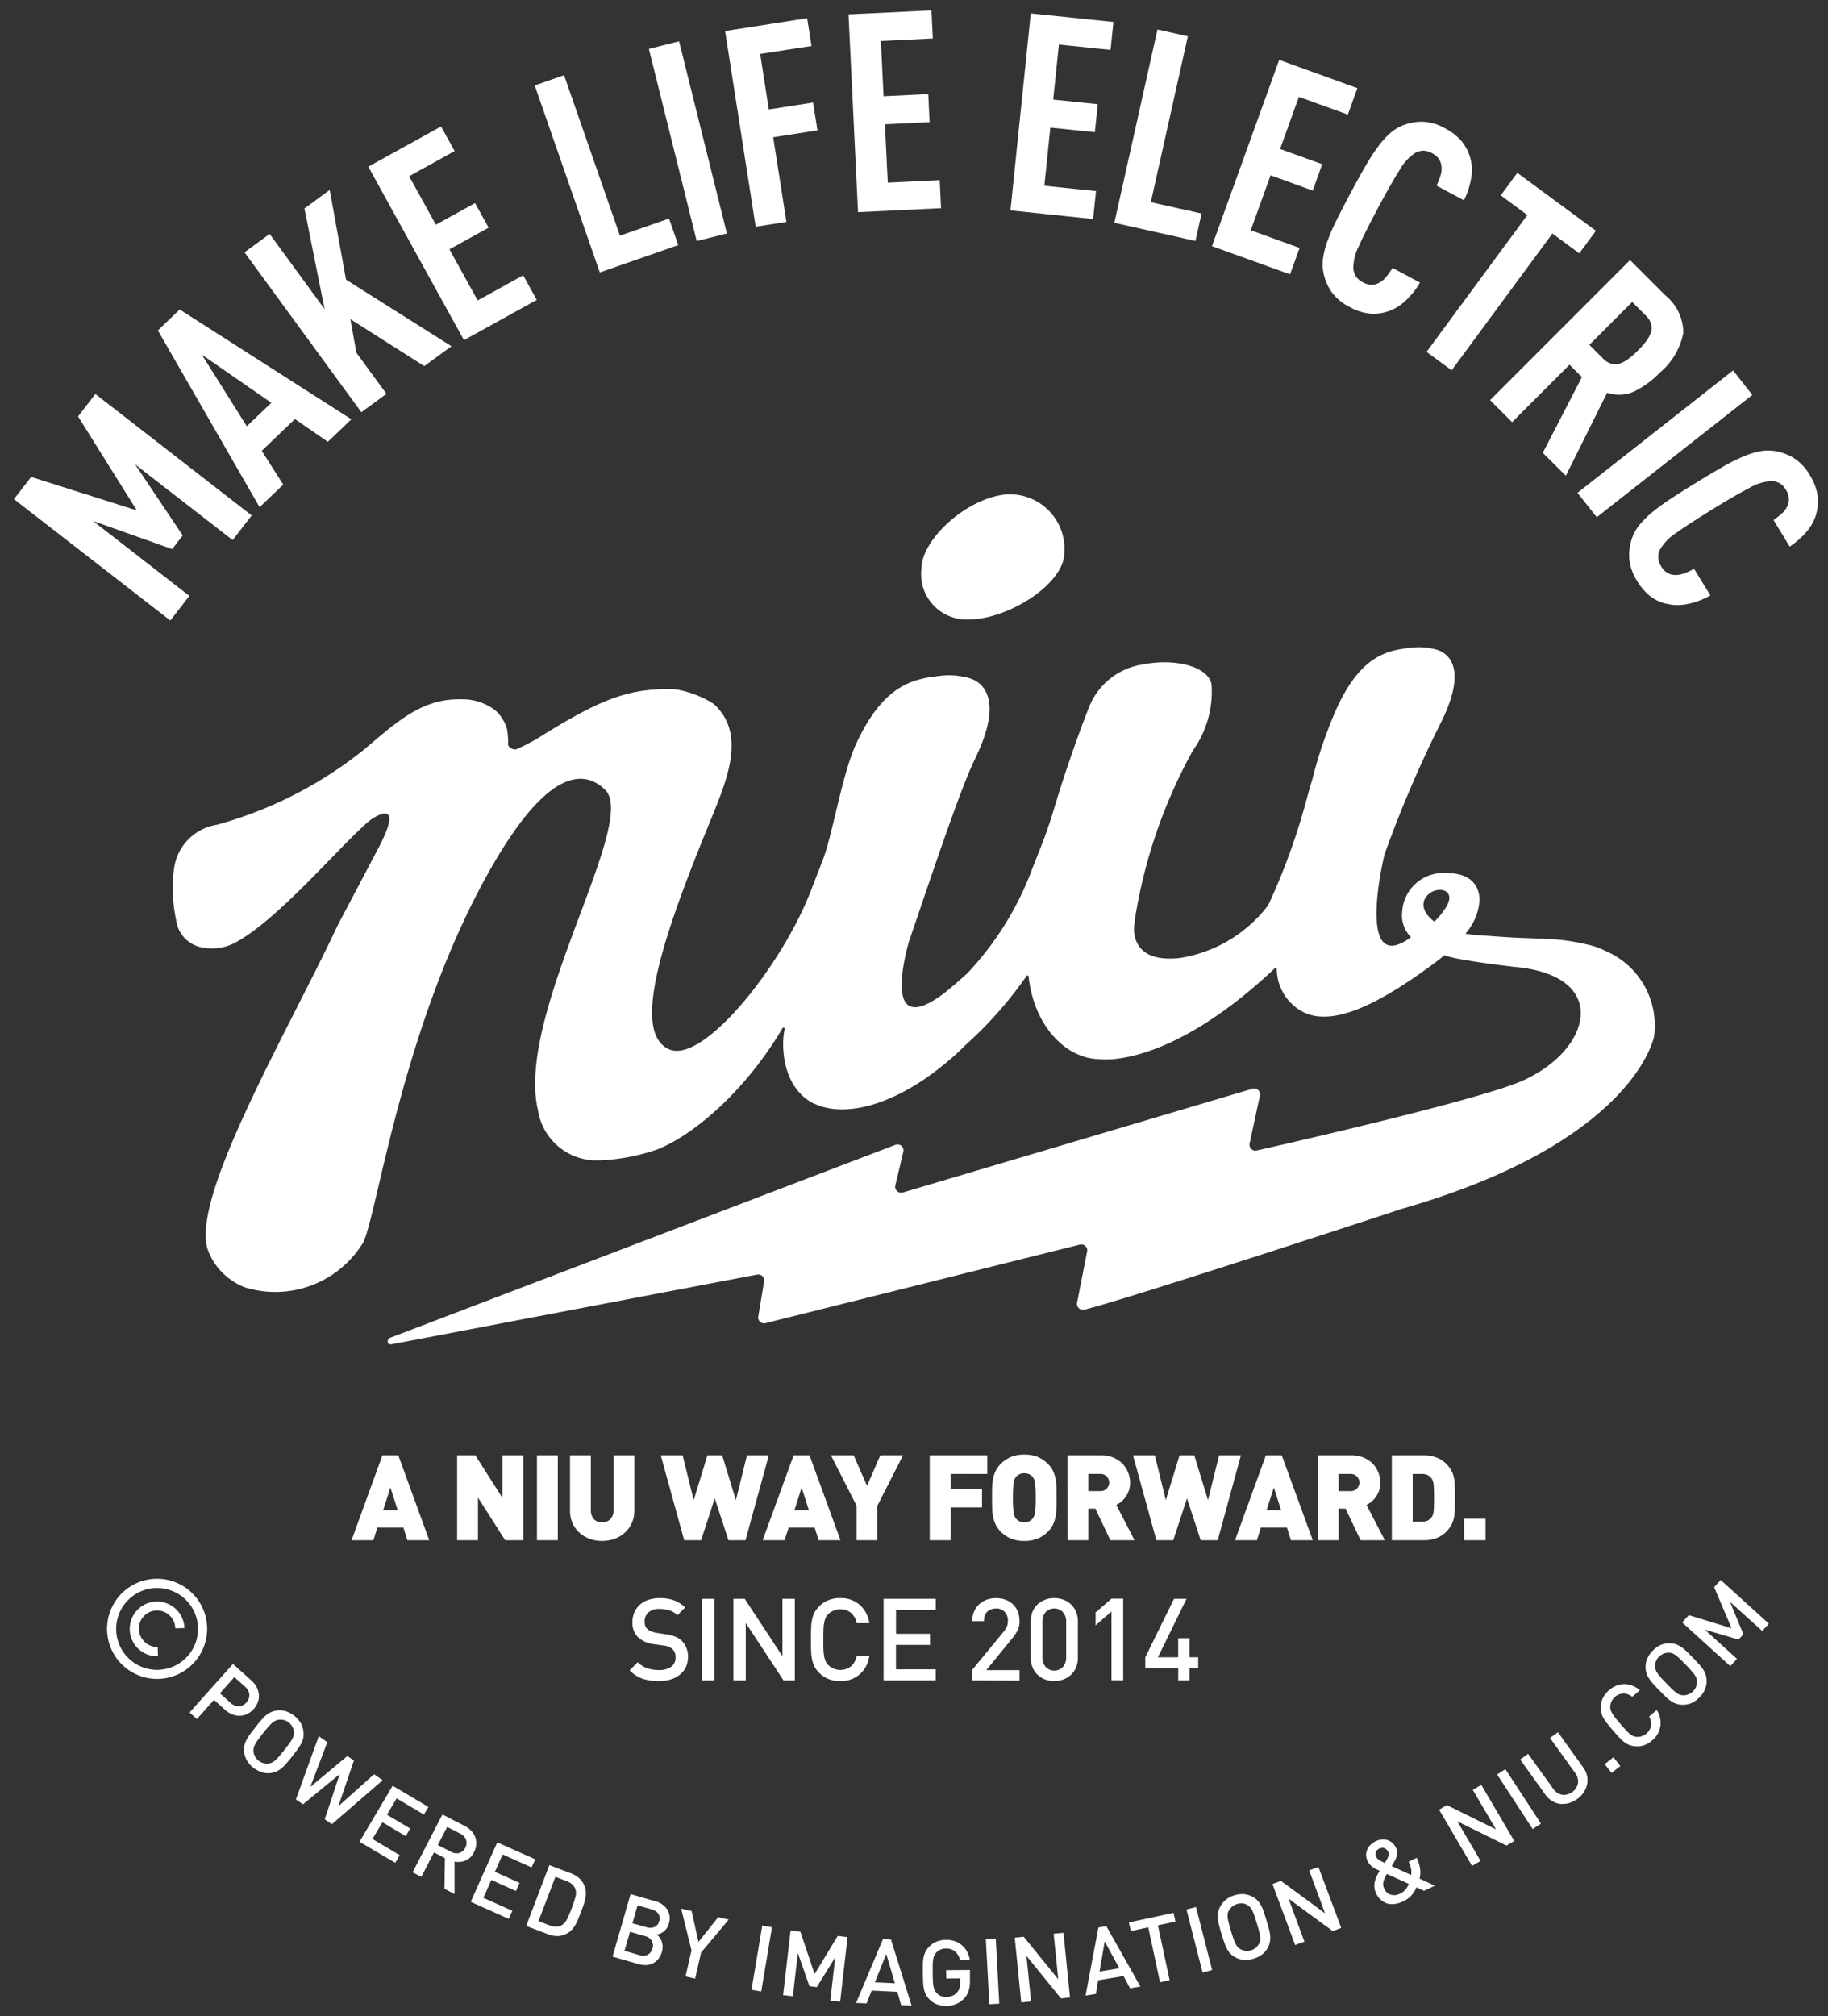
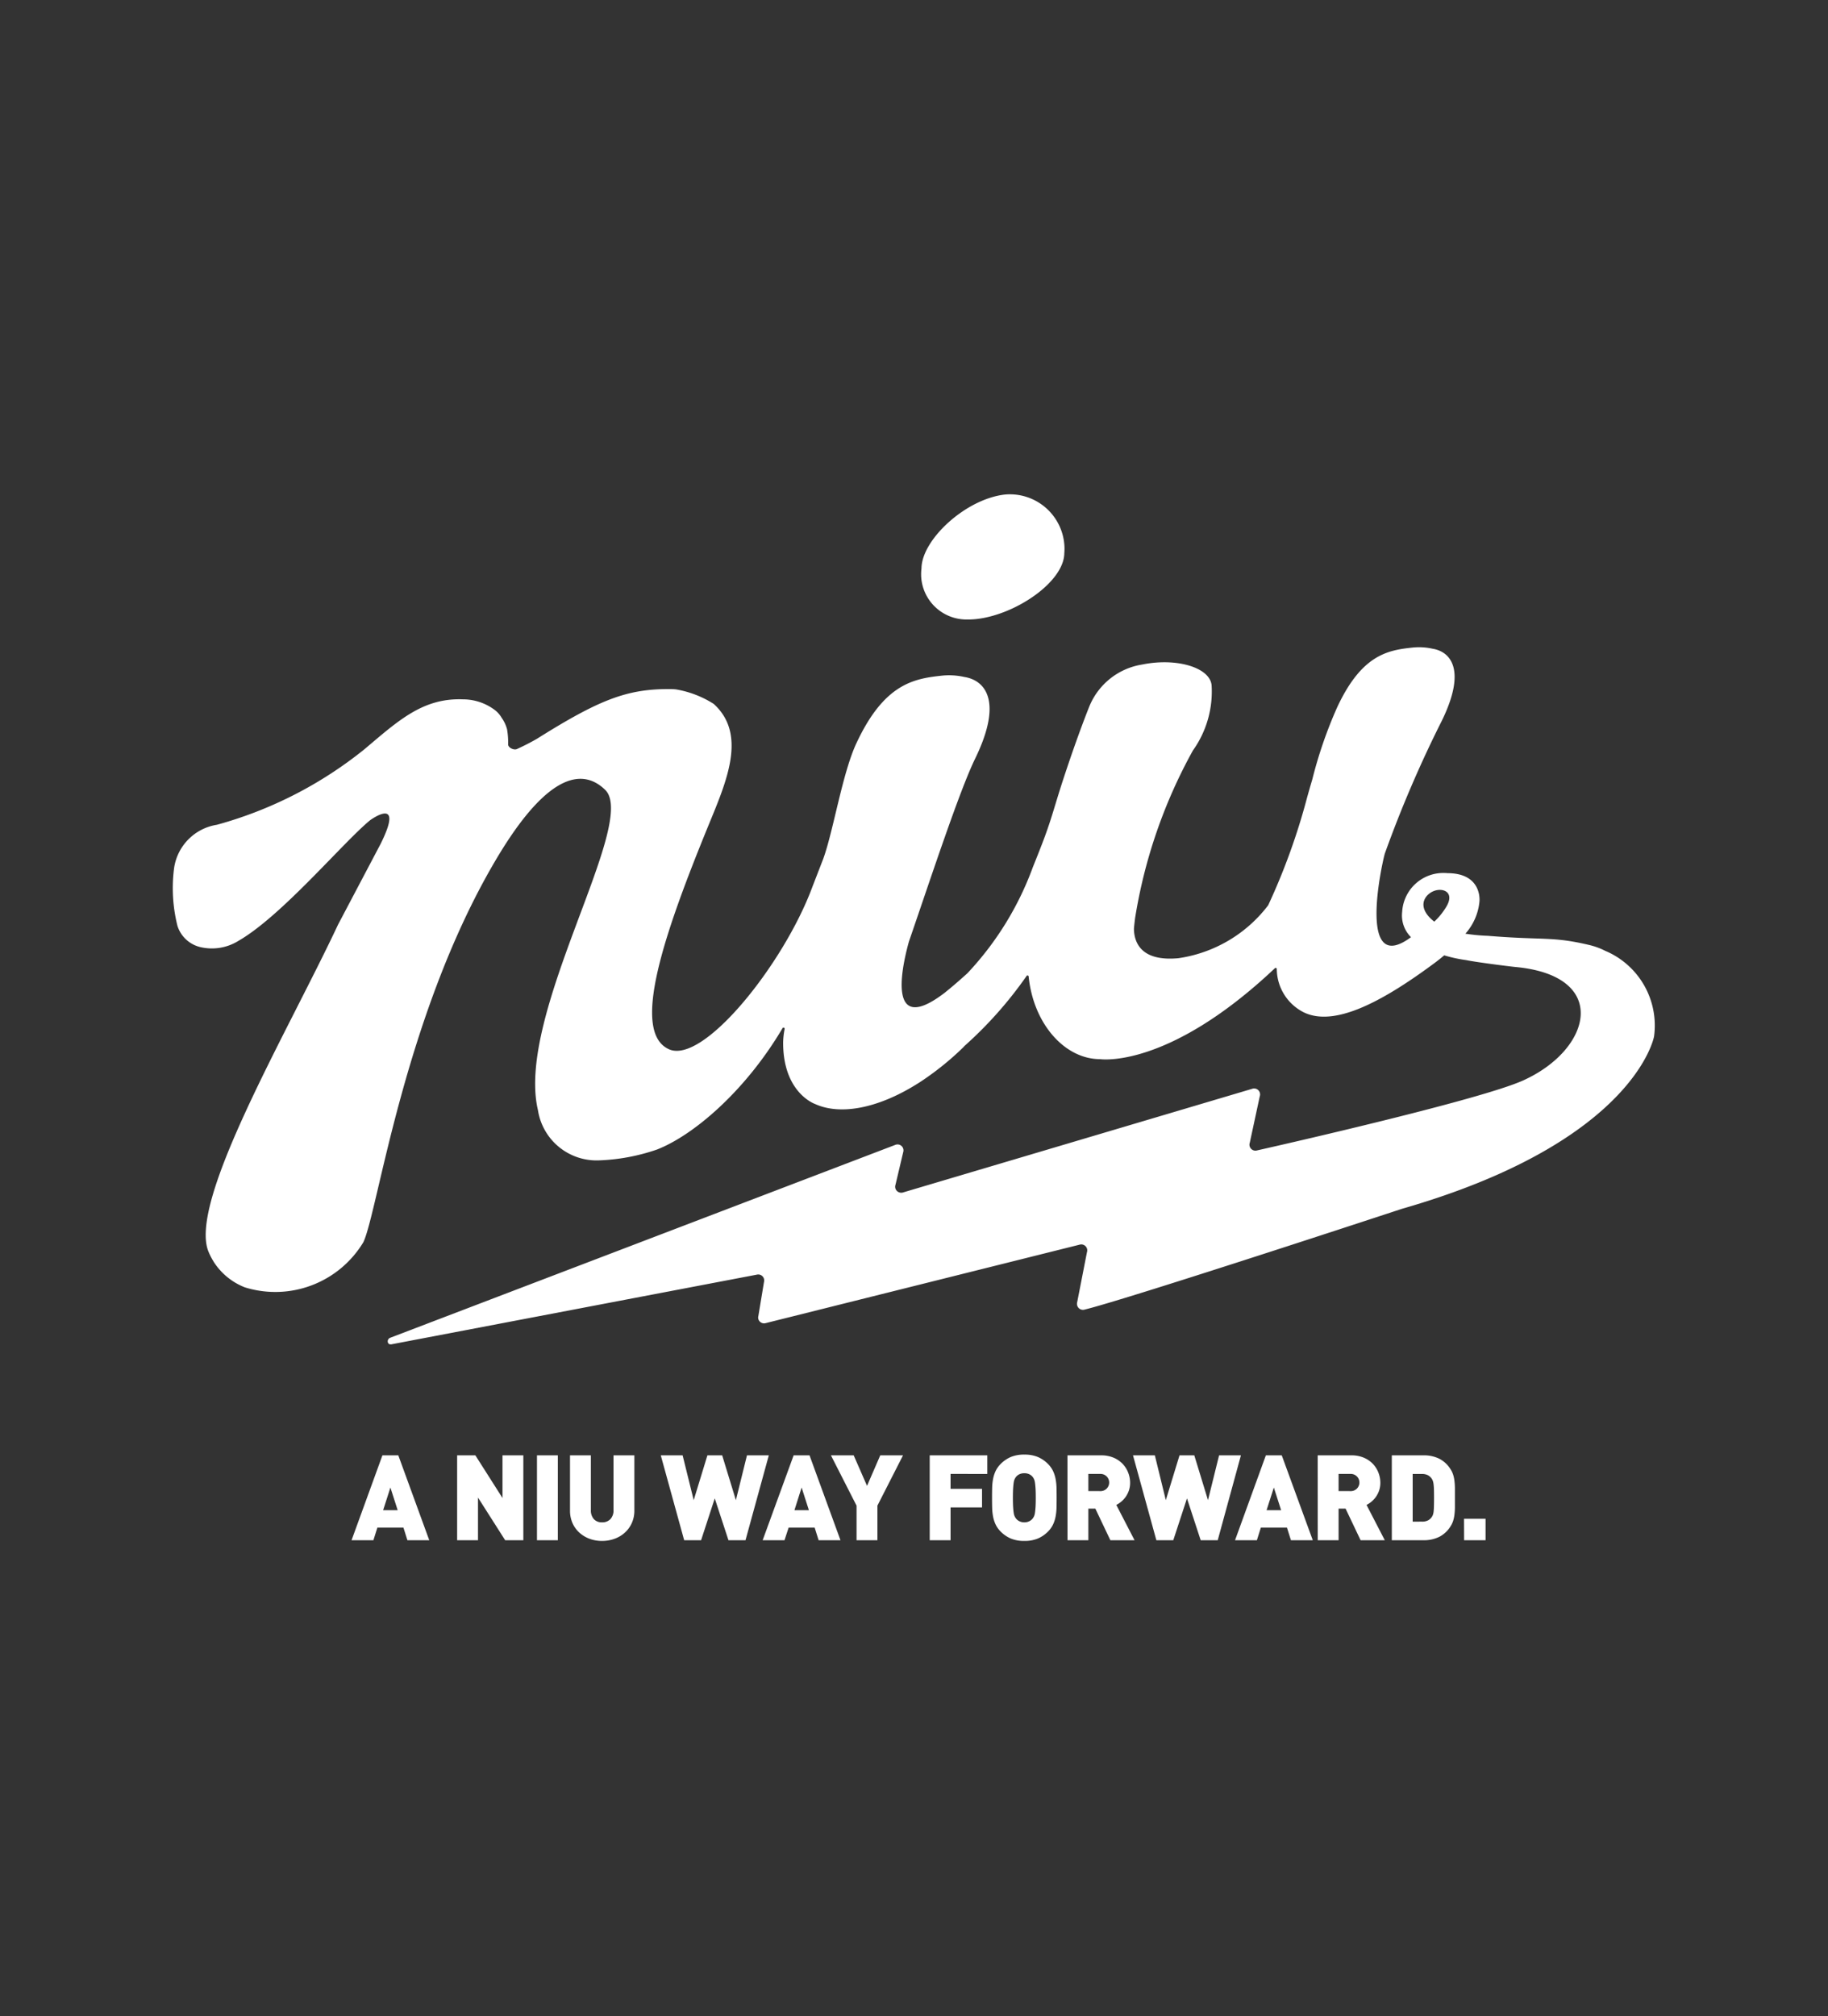
<svg xmlns="http://www.w3.org/2000/svg" width="92.045" height="101.479" viewBox="0 0 92.045 101.479">
  <rect x="0" y="0" width="92.045" height="101.479" fill="#333333" stroke="none" />
  <g id="组件_33_4" data-name="组件 33 – 4" transform="translate(0.702 0.523)">
-     <path id="海外版" d="M46.48,100.366a1.123,1.123,0,0,1-.369-.242.98.98,0,0,1-.188-.247,1.017,1.017,0,0,1-.1-.283,1.833,1.833,0,0,1-.042-.349c-.007-.131-.011-.282-.013-.453s0-.324,0-.454a2.091,2.091,0,0,1,.037-.351,1.1,1.1,0,0,1,.1-.284,1,1,0,0,1,.184-.249,1.088,1.088,0,0,1,.366-.25,1.384,1.384,0,0,1,.942-.014,1.083,1.083,0,0,1,.357.215,1.115,1.115,0,0,1,.247.319,1.359,1.359,0,0,1,.129.39l-.5,0a.773.773,0,0,0-.245-.417.684.684,0,0,0-.453-.143.649.649,0,0,0-.487.2.634.634,0,0,0-.1.144.835.835,0,0,0-.058.191,2.214,2.214,0,0,0-.024.278v.41a4.072,4.072,0,0,0,.012.409,1.8,1.8,0,0,0,.03.279.835.835,0,0,0,.061.19.618.618,0,0,0,.59.334.782.782,0,0,0,.3-.06.583.583,0,0,0,.236-.175.561.561,0,0,0,.124-.231,1.011,1.011,0,0,0,.031-.284v-.185l-.7.007-.009-.419,1.2-.012v.5a1.791,1.791,0,0,1-.061.535,1.01,1.01,0,0,1-.223.392,1.155,1.155,0,0,1-.41.286,1.281,1.281,0,0,1-.488.1h-.031a1.244,1.244,0,0,1-.445-.082Zm-1.807.034-.193-.669-1.292-.061-.257.646-.527-.025,1.355-3.215.4.019,1.04,3.329Zm-1.321-1.147,1.007.049-.436-1.477Zm5.586-2.169.5-.027.176,3.272-.5.027Zm1.456-.078.453-.046,1.737,2.14-.232-2.293.494-.049.329,3.259-.454.047-1.738-2.141.232,2.293-.495.049Zm-9.288,3.164.249-2.176-.931,1.5-.367-.043-.586-1.674-.249,2.176L38.73,99.9l.374-3.254.494.057.717,2.134,1.165-1.918.495.059-.374,3.253Zm13.5-3.677.4-.065,1.715,3.038-.521.086-.328-.613-1.277.21-.114.687-.522.085Zm.058,2.217.994-.165-.735-1.352Zm-17.526.921.541-3.231.49.082-.54,3.231Zm19.979-3.146-.882.19-.093-.437,2.248-.481.094.437-.883.189.592,2.767-.486.1Zm-23.3,2.471.3-1.313-.521-2.1.527.121.346,1.557.993-1.247.528.122L34.6,97.754l-.3,1.313Zm25.222-3.371.481-.122.814,3.173-.482.123Zm-27.265,2.8a1.3,1.3,0,0,1-.36-.06l-1.273-.365.908-3.148,1.224.354a1.036,1.036,0,0,1,.629.43.838.838,0,0,1,.071.706.783.783,0,0,1-.1.226.841.841,0,0,1-.153.166.734.734,0,0,1-.178.107.59.59,0,0,1-.179.046.713.713,0,0,1,.148.151.852.852,0,0,1,.106.2.7.7,0,0,1,.045.238.9.9,0,0,1-.036.282,1.022,1.022,0,0,1-.183.363.807.807,0,0,1-.276.221.87.87,0,0,1-.35.084Zm-1.031-.718.751.216a.538.538,0,0,0,.424-.022.493.493,0,0,0,.232-.31.484.484,0,0,0-.032-.382.539.539,0,0,0-.347-.243l-.751-.217Zm.4-1.388.707.2a.576.576,0,0,0,.4-.008.416.416,0,0,0,.239-.293.424.424,0,0,0-.044-.377.594.594,0,0,0-.338-.222l-.706-.2ZM61.932,98.13a1.155,1.155,0,0,1-.424-.13,1.019,1.019,0,0,1-.25-.184,1.134,1.134,0,0,1-.175-.241,2.408,2.408,0,0,1-.14-.325c-.04-.123-.085-.266-.137-.431s-.09-.31-.123-.436a1.976,1.976,0,0,1-.065-.346,1.08,1.08,0,0,1,.014-.3.989.989,0,0,1,.111-.3,1.1,1.1,0,0,1,.281-.343,1.265,1.265,0,0,1,.433-.221,1.3,1.3,0,0,1,.483-.058,1.132,1.132,0,0,1,.423.129,1.006,1.006,0,0,1,.25.184,1.167,1.167,0,0,1,.176.242,2.034,2.034,0,0,1,.139.322c.043.124.088.267.138.432s.092.311.126.437a2.077,2.077,0,0,1,.064.347,1.085,1.085,0,0,1-.014.3.963.963,0,0,1-.1.291,1.1,1.1,0,0,1-.282.343,1.283,1.283,0,0,1-.433.221,1.42,1.42,0,0,1-.389.061h-.049Zm-.762-2.489a.667.667,0,0,0-.054.165.832.832,0,0,0,0,.2,2.378,2.378,0,0,0,.056.274c.028.106.066.238.112.393s.089.284.124.388a2.154,2.154,0,0,0,.107.259.752.752,0,0,0,.112.165.6.6,0,0,0,.137.105.687.687,0,0,0,.931-.279h0a.569.569,0,0,0,.054-.163.743.743,0,0,0,0-.2,1.8,1.8,0,0,0-.055-.275c-.026-.105-.064-.238-.111-.391s-.09-.287-.126-.392a2.26,2.26,0,0,0-.108-.26.652.652,0,0,0-.113-.166.609.609,0,0,0-.442-.187.725.725,0,0,0-.211.038h0a.64.64,0,0,0-.4.331Zm2.2-1.336.427-.158,2.222,1.633-.8-2.16.465-.175,1.149,3.071-.428.158-2.226-1.633.8,2.163-.466.172Zm-36.019,2.62a1.364,1.364,0,0,1-.481-.1h0l-1.075-.41,1.164-3.062,1.076.41a1.28,1.28,0,0,1,.461.281,1.073,1.073,0,0,1,.262.437.948.948,0,0,1,.041.274,1.368,1.368,0,0,1-.03.291,2.39,2.39,0,0,1-.087.317c-.04.111-.082.227-.129.349s-.094.239-.137.347a2.694,2.694,0,0,1-.144.3,1.7,1.7,0,0,1-.172.238.942.942,0,0,1-.215.176,1.1,1.1,0,0,1-.484.154Zm-.939-.751.558.212a.96.96,0,0,0,.313.066.585.585,0,0,0,.291-.072.654.654,0,0,0,.269-.292,6.45,6.45,0,0,0,.428-1.127.658.658,0,0,0,0-.4.62.62,0,0,0-.17-.247.882.882,0,0,0-.277-.158l-.56-.213ZM23,95.2l1.337-2.992,1.911.853-.182.408-1.458-.651-.39.874,1.243.554-.183.408-1.24-.554-.4.9,1.457.651-.182.407Zm46.134.082h0a.944.944,0,0,1-.552-.527.811.811,0,0,1-.08-.3.9.9,0,0,1,.027-.286,1.287,1.287,0,0,1,.1-.273c.045-.089.093-.175.142-.257-.052-.022-.107-.049-.166-.076a1.274,1.274,0,0,1-.168-.1.911.911,0,0,1-.156-.132.667.667,0,0,1-.121-.179.735.735,0,0,1-.073-.286.658.658,0,0,1,.047-.276.746.746,0,0,1,.161-.246.962.962,0,0,1,.275-.193.908.908,0,0,1,.311-.086.751.751,0,0,1,.29.034.658.658,0,0,1,.242.141.791.791,0,0,1,.175.238.569.569,0,0,1,.054.342.909.909,0,0,1-.122.331l-.146.252.978.447a.9.9,0,0,0,0-.311,1.775,1.775,0,0,0-.124-.36l.408-.193a2.152,2.152,0,0,1,.167.547,1.263,1.263,0,0,1-.027.5l.773.356L71,94.647l-.378-.176c-.021.044-.045.1-.076.153a1.262,1.262,0,0,1-.122.185A1.211,1.211,0,0,1,70.24,95a1.333,1.333,0,0,1-.281.175,1.317,1.317,0,0,1-.556.143h-.009a.832.832,0,0,1-.257-.036Zm-.171-1.12a.613.613,0,0,0-.019.185.533.533,0,0,0,.058.2.516.516,0,0,0,.325.292.6.6,0,0,0,.449-.042.842.842,0,0,0,.457-.5l-1.1-.5c-.036.067-.07.129-.1.19h0a1.18,1.18,0,0,0-.067.175ZM68.578,92.7a.326.326,0,0,0,.022.245.376.376,0,0,0,.147.156,1.967,1.967,0,0,0,.277.143l.1-.162a.851.851,0,0,0,.088-.2.283.283,0,0,0-.018-.206.329.329,0,0,0-.182-.171.291.291,0,0,0-.1-.02.368.368,0,0,0-.152.034h0A.3.3,0,0,0,68.578,92.7Zm-46.9,1.842L21.7,93l-.551-.284-.635,1.227-.44-.228,1.5-2.91,1.13.581a1.153,1.153,0,0,1,.338.257.918.918,0,0,1,.194.323.838.838,0,0,1,.041.363.994.994,0,0,1-.112.373.836.836,0,0,1-.432.423.929.929,0,0,1-.548.05l0,1.633Zm-.337-2.2L22,92.68a.588.588,0,0,0,.418.066.54.54,0,0,0,.347-.671.585.585,0,0,0-.294-.306l-.655-.338Zm50.42-1.778.392-.23,2.472,1.22-1.168-1.987.429-.252,1.66,2.824-.393.23-2.474-1.22,1.169,1.993-.427.252ZM17.4,92.178l1.67-2.819,1.8,1.066-.227.384-1.373-.815-.487.824,1.171.694-.227.384-1.173-.7-.5.843,1.372.814-.226.384Zm57.284-3.384.415-.272,1.791,2.742-.417.274ZM15.65,91.046l.751-2.27-1.847,1.517-.356-.244,1.149-3.185.433.3-.857,2.254,1.867-1.557.33.226-.784,2.3,1.8-1.606.432.3-2.56,2.214Zm62.211-.773a1.032,1.032,0,0,1-.409-.146,1.149,1.149,0,0,1-.342-.323L75.843,88.04l.4-.289L77.5,89.5a.723.723,0,0,0,.453.316.744.744,0,0,0,.8-.576.709.709,0,0,0-.153-.54l-1.254-1.746.4-.289,1.265,1.764a1.157,1.157,0,0,1,.2.427,1.045,1.045,0,0,1,0,.436,1.19,1.19,0,0,1-.17.4,1.354,1.354,0,0,1-.755.542,1.1,1.1,0,0,1-.292.04H77.97a.888.888,0,0,1-.109,0Zm-65.387-1.6h0a1.369,1.369,0,0,1-.747-.59,1.117,1.117,0,0,1-.135-.422,1,1,0,0,1,.008-.311,1.124,1.124,0,0,1,.1-.283,1.99,1.99,0,0,1,.186-.3c.077-.1.17-.225.277-.36s.2-.25.287-.348a1.971,1.971,0,0,1,.247-.25,1.168,1.168,0,0,1,.255-.16.983.983,0,0,1,.3-.078,1.1,1.1,0,0,1,.44.036,1.39,1.39,0,0,1,.75.6,1.123,1.123,0,0,1,.135.421,1,1,0,0,1-.008.311,1.131,1.131,0,0,1-.1.284,2.12,2.12,0,0,1-.187.3q-.115.157-.274.359c-.106.135-.2.252-.288.351a2.157,2.157,0,0,1-.248.248,1.126,1.126,0,0,1-.254.159.993.993,0,0,1-.3.08,1.327,1.327,0,0,1-.133.008,1.1,1.1,0,0,1-.311-.051Zm.863-2.639a.6.6,0,0,0-.167.05A.708.708,0,0,0,13,86.2a1.676,1.676,0,0,0-.2.2c-.071.084-.158.188-.26.317s-.184.235-.247.323a2.223,2.223,0,0,0-.15.236.666.666,0,0,0-.072.185.61.61,0,0,0-.01.172.684.684,0,0,0,.754.607h.009a.619.619,0,0,0,.165-.049.731.731,0,0,0,.167-.11,2.137,2.137,0,0,0,.193-.2c.073-.083.159-.189.26-.316s.184-.236.25-.325A2.047,2.047,0,0,0,14.015,87a.672.672,0,0,0,.072-.186.777.777,0,0,0,.01-.171.678.678,0,0,0-.76-.607ZM80.1,88.271l.441-.347.346.442-.441.347Zm1.533-.9h0a1.073,1.073,0,0,1-.3-.067,1.086,1.086,0,0,1-.259-.151,2.153,2.153,0,0,1-.257-.239c-.088-.1-.188-.209-.3-.339s-.207-.247-.288-.348a2.135,2.135,0,0,1-.2-.291,1.155,1.155,0,0,1-.108-.281.989.989,0,0,1-.02-.309,1.091,1.091,0,0,1,.118-.427,1.285,1.285,0,0,1,.309-.376,1.171,1.171,0,0,1,.753-.3,1.213,1.213,0,0,1,.789.308l-.384.329a.778.778,0,0,0-.433-.167.7.7,0,0,0-.673.634.5.5,0,0,0,.016.175.789.789,0,0,0,.078.185,1.917,1.917,0,0,0,.157.229c.068.086.156.194.262.316s.2.225.272.306a1.765,1.765,0,0,0,.2.193.872.872,0,0,0,.167.105.493.493,0,0,0,.171.042.7.7,0,0,0,.732-.57.776.776,0,0,0-.1-.454l.385-.328a1.212,1.212,0,0,1,.181.829,1.162,1.162,0,0,1-.411.7,1.25,1.25,0,0,1-.419.247,1.143,1.143,0,0,1-.352.057ZM8.844,85.67l2.184-2.442.923.828a1.156,1.156,0,0,1,.274.345,1.036,1.036,0,0,1,.109.375.889.889,0,0,1-.053.376,1.076,1.076,0,0,1-.208.344,1.051,1.051,0,0,1-.319.246.914.914,0,0,1-.365.093A.992.992,0,0,1,11,85.768a1.207,1.207,0,0,1-.372-.234l-.554-.5L9.214,86Zm1.528-.966.535.48a.615.615,0,0,0,.408.175.5.5,0,0,0,.386-.194.51.51,0,0,0,.151-.409.611.611,0,0,0-.219-.387l-.535-.478Zm73.662.576h-.023a.963.963,0,0,1-.308-.049,1.089,1.089,0,0,1-.266-.134,1.97,1.97,0,0,1-.272-.225c-.092-.09-.2-.2-.32-.32s-.22-.234-.31-.33a2.144,2.144,0,0,1-.214-.279,1.13,1.13,0,0,1-.125-.274,1.009,1.009,0,0,1-.039-.307,1.076,1.076,0,0,1,.1-.432,1.24,1.24,0,0,1,.284-.393,1.254,1.254,0,0,1,.4-.272,1.136,1.136,0,0,1,.437-.077,1.017,1.017,0,0,1,.307.049,1.142,1.142,0,0,1,.266.135,2.153,2.153,0,0,1,.272.224c.093.091.2.2.32.321s.221.235.311.33a2.226,2.226,0,0,1,.214.279,1.137,1.137,0,0,1,.124.274,1.044,1.044,0,0,1,.04.308,1.159,1.159,0,0,1-.1.433,1.376,1.376,0,0,1-.688.664,1.1,1.1,0,0,1-.4.077Zm-1.187-2.426a.649.649,0,0,0-.214.481.588.588,0,0,0,.029.172.7.7,0,0,0,.089.178,2.056,2.056,0,0,0,.174.221q.109.123.282.3c.115.118.207.212.285.288a2.118,2.118,0,0,0,.212.18.666.666,0,0,0,.176.1.593.593,0,0,0,.167.032.688.688,0,0,0,.7-.674h0a.577.577,0,0,0-.026-.17.669.669,0,0,0-.088-.176,2.058,2.058,0,0,0-.173-.221c-.075-.082-.167-.182-.28-.3s-.209-.213-.29-.291a2.167,2.167,0,0,0-.214-.183.7.7,0,0,0-.176-.1.6.6,0,0,0-.163-.029H83.31a.653.653,0,0,0-.462.192ZM5.486,83.3h0a2.52,2.52,0,1,1,1.722.68,2.52,2.52,0,0,1-1.722-.68Zm.22-3.245h0a2.06,2.06,0,1,0,1.5-.65h0a2.06,2.06,0,0,0-1.5.652ZM84,81.138l.335-.368,2.153.661-.878-2.065L85.939,79l2.426,2.2-.334.368L86.408,80.1l.675,1.632L86.837,82l-1.7-.5,1.623,1.47-.335.369ZM6.267,82.469A1.377,1.377,0,1,1,8.584,81.42l-.46.015a.917.917,0,1,0-1.833.057h0a.94.94,0,0,0,.947.886l.014.46H7.2a1.366,1.366,0,0,1-.933-.369ZM0,24.6l.868-1.117,5.32,1.685-2.96-4.731L4.1,19.309l7.873,6.113-.961,1.238L6.1,22.849l2.4,3.579-.532.686L3.981,25.7l4.854,3.77-.961,1.238Zm83.176,5.261a2.185,2.185,0,0,1-.794-.382,2.782,2.782,0,0,1-.645-.754,2.474,2.474,0,0,1-.4-1.119,2.572,2.572,0,0,1,.115-.975,2.257,2.257,0,0,1,.355-.679,4.207,4.207,0,0,1,.625-.639,9.666,9.666,0,0,1,.945-.7q.555-.367,1.307-.829t1.328-.792a9.973,9.973,0,0,1,1.047-.529,4.212,4.212,0,0,1,.853-.27,2.257,2.257,0,0,1,.766-.011,2.585,2.585,0,0,1,.923.337,2.458,2.458,0,0,1,.817.861,2.758,2.758,0,0,1,.383.932,2.3,2.3,0,0,1-.472,1.851,4.033,4.033,0,0,1-.914.825L88.6,25.654a3.823,3.823,0,0,0,.42-.333,1.128,1.128,0,0,0,.278-.376.82.82,0,0,0,.076-.383.932.932,0,0,0-.155-.439.875.875,0,0,0-.328-.333.89.89,0,0,0-.382-.1,2.483,2.483,0,0,0-1.132.351q-.7.362-1.866,1.081T83.7,26.3a2.476,2.476,0,0,0-.824.852.891.891,0,0,0-.083.387.879.879,0,0,0,.149.443.919.919,0,0,0,.321.336.816.816,0,0,0,.377.1,1.253,1.253,0,0,0,.473-.085,3.761,3.761,0,0,0,.486-.225l.822,1.336a3.894,3.894,0,0,1-1.168.439,2.715,2.715,0,0,1-.5.049,2.136,2.136,0,0,1-.577-.08Zm-4.448-5.578,7.836-6.16.969,1.233L79.7,25.51ZM7.248,16.11l1.1-1.055,8.642,5.527-1.184,1.133-1.658-1.146-1.67,1.6,1.082,1.7-1.19,1.137Zm4.478,4.822,1.235-1.181-3.5-2.424ZM76.982,22.27l1.969-3.811-.624-.624-2.89,2.891-1.109-1.109,7.047-7.049,1.782,1.781a2.444,2.444,0,0,1,.9,1.876,3.456,3.456,0,0,1-1.173,2,4.671,4.671,0,0,1-1.287.95,1.856,1.856,0,0,1-1.376.069l-2.078,4.179Zm2.345-5.435.683.682a.953.953,0,0,0,.441.273.743.743,0,0,0,.44-.025,1.627,1.627,0,0,0,.44-.252,4.957,4.957,0,0,0,.832-.832,1.636,1.636,0,0,0,.253-.441.75.75,0,0,0,.024-.44.957.957,0,0,0-.273-.441l-.683-.683ZM11.609,12.177l1.266-.925,2.767,3.786L14.628,9.971,15.9,9.038l.821,4.515,5.31,3.351-1.368,1-3.721-2.362.3,1.689L18.758,19.3l-1.266.925ZM71.13,17.188,76.206,10.3l-1.341-.989L75.7,8.176l3.956,2.916L78.82,12.23l-1.353-1-5.075,6.886ZM17.843,7.867l3.664-2.024.684,1.238L19.9,8.347l1.346,2.439L23.218,9.7l.684,1.237-1.974,1.09L23.351,14.6l2.291-1.266.684,1.238L22.661,16.6Zm50.343,7.386a2.758,2.758,0,0,1-.937-.327,2.471,2.471,0,0,1-.909-.764,2.576,2.576,0,0,1-.391-.9,2.228,2.228,0,0,1-.035-.765,4.22,4.22,0,0,1,.219-.868,9.826,9.826,0,0,1,.465-1.076q.3-.6.712-1.374t.749-1.354A9.869,9.869,0,0,1,68.7,6.84a4.182,4.182,0,0,1,.6-.662,2.22,2.22,0,0,1,.656-.4,2.58,2.58,0,0,1,.966-.174,2.466,2.466,0,0,1,1.14.333,2.776,2.776,0,0,1,.8.611,2.234,2.234,0,0,1,.438.783,2.21,2.21,0,0,1,.086,1.055,4.02,4.02,0,0,1-.373,1.173l-1.382-.74a3.9,3.9,0,0,0,.2-.5,1.129,1.129,0,0,0,.05-.465.818.818,0,0,0-.127-.37.923.923,0,0,0-.355-.3.874.874,0,0,0-.45-.122.91.91,0,0,0-.382.105,2.5,2.5,0,0,0-.8.873q-.42.666-1.067,1.875t-.968,1.927A2.491,2.491,0,0,0,67.441,13a.907.907,0,0,0,.124.376.884.884,0,0,0,.352.307.923.923,0,0,0,.447.129.836.836,0,0,0,.379-.1,1.281,1.281,0,0,0,.365-.312,3.824,3.824,0,0,0,.307-.439l1.382.74a3.9,3.9,0,0,1-.788.968,2.328,2.328,0,0,1-.945.518,2.26,2.26,0,0,1-.61.086A2.054,2.054,0,0,1,68.186,15.253Zm-7.863-3.386,3.386-9.375,3.937,1.421-.48,1.33L64.7,4.354l-.946,2.621,2.12.765L65.4,9.07,63.276,8.3l-1,2.766,2.462.889-.481,1.329Zm-34.1-8.089L27.7,3.262l2.814,8.078,2.472-.862.465,1.336L29.5,13.191Zm5.748-1.84,1.521-.38L35.9,11.229l-1.521.38ZM55.408,10.69,57.58.962l1.53.342L57.245,9.653l2.555.571-.308,1.38Zm-19.6-9.651L39.941.392l.219,1.4-2.586.4.437,2.794,2.228-.348.219,1.4-2.228.348.667,4.261-1.549.242Zm14.37,9.027L51.2.151l4.163.431-.146,1.407-2.6-.27L52.33,4.49l2.243.232-.146,1.407L52.185,5.9l-.3,2.924,2.6.27L54.339,10.5ZM42.023.2,46.2,0l.068,1.412-2.615.127.135,2.783,2.251-.109.068,1.412-2.251.109L44,8.671l2.615-.127.068,1.412-4.181.2Z" fill="#fff" stroke="rgba(0,0,0,0)" stroke-width="1" />
    <path id="海外版-2" data-name="海外版" d="M20.12,67.339c-.176.007-.2-.264-.014-.332h0L45.533,57.3a.3.3,0,0,1,.391.162.306.306,0,0,1,.008.208l-.389,1.643a.3.3,0,0,0,.192.378.294.294,0,0,0,.2,0L63.5,54.479a.3.3,0,0,1,.385.384l-.5,2.326a.3.3,0,0,0,.181.383.306.306,0,0,0,.182.007c2.225-.5,11.3-2.587,13.372-3.51,3.5-1.559,4.424-5.285-.37-5.724-.264-.024-2-.245-2.47-.345a7.194,7.194,0,0,1-1.106-.24c-.148.126-.309.255-.483.384-2.758,2.047-5.057,3.191-6.557,2.5a2.458,2.458,0,0,1-1.39-2.2.058.058,0,0,0-.063-.051.06.06,0,0,0-.038.02c-5.4,5.094-8.794,4.572-8.794,4.572-1.786,0-3.361-1.781-3.6-4.163a.057.057,0,0,0-.109-.016,20.156,20.156,0,0,1-3.118,3.512c-.025.026-.049.056-.074.08A14.456,14.456,0,0,1,47.1,53.922c-.083.059-.156.108-.218.149l-.066.044c-.113.075-.176.112-.176.112-2.017,1.264-3.9,1.584-5.143,1.016,0,0-1.63-.556-1.609-3.127a3.948,3.948,0,0,1,.075-.651.058.058,0,0,0-.111-.031c-1.867,3.156-4.471,5.38-6.317,6.1a10.018,10.018,0,0,1-2.909.545,2.986,2.986,0,0,1-3.085-2.529c-1.142-4.818,5.073-14.475,3.385-16.12-1.021-.994-2.789-1.111-5.562,3.62-4.575,7.8-5.876,17.564-6.611,19.143a5.176,5.176,0,0,1-5.969,2.278,3.28,3.28,0,0,1-1.513-1.2c-.024-.036-.05-.074-.071-.111l-.007-.012a3.46,3.46,0,0,1-.229-.445c-1.091-2.5,3.955-11.039,6.509-16.484l2.146-4.069c1.235-2.481-.521-1.2-.545-1.178-1.382,1.146-4.44,4.811-6.618,6.061a2.531,2.531,0,0,1-1.933.307,1.591,1.591,0,0,1-1.132-1.058,7.793,7.793,0,0,1-.167-2.943,2.583,2.583,0,0,1,2.152-2.151A20.454,20.454,0,0,0,18.8,37.39c1.693-1.426,2.932-2.593,4.962-2.515a2.665,2.665,0,0,1,1.557.5,1.328,1.328,0,0,1,.393.426,1.793,1.793,0,0,1,.273.578,4.037,4.037,0,0,1,.056.766c0,.167.289.3.442.231.345-.156.683-.329,1.011-.518,3.119-1.958,4.514-2.5,6.619-2.5a2.977,2.977,0,0,1,.373.015,5.118,5.118,0,0,1,1.907.733c1.688,1.533.643,3.9-.256,6.089-2.191,5.351-3.963,10.407-2,11.291,1.731.78,5.789-4.3,7.222-8.171l.554-1.431c.509-1.413.961-4.3,1.663-5.8,1.39-2.979,2.869-3.248,4.288-3.4a3.523,3.523,0,0,1,1.157.067c1.006.16,1.967,1.17.534,4.108-.8,1.643-2.245,6.05-3.335,9.211-.205.74-1.333,4.972,1.8,2.575.365-.292.75-.625,1.146-.984a15.59,15.59,0,0,0,3.29-5.326c.12-.3.246-.611.374-.941.58-1.472.665-1.982,1.183-3.56.739-2.248,1.291-3.6,1.291-3.6a3.458,3.458,0,0,1,2.66-2.111c1.55-.317,3.046.052,3.413.763l.008.014a.762.762,0,0,1,.076.262,5.1,5.1,0,0,1-.94,3.286,25.805,25.805,0,0,0-2.911,8.431c-.023.185-.045.367-.059.545.009.656.328,1.659,2.241,1.48a6.923,6.923,0,0,0,4.52-2.667,32.48,32.48,0,0,0,1.956-5.414q.134-.481.266-.925a22.051,22.051,0,0,1,1.256-3.635c1.227-2.624,2.527-2.861,3.778-2.993a3.1,3.1,0,0,1,1.019.057c.887.141,1.733,1.031.471,3.618a59.734,59.734,0,0,0-2.877,6.7c-.179.648-1.368,6.193,1.321,4.2a1.534,1.534,0,0,1-.445-1.272,2.075,2.075,0,0,1,2.189-1.956.4.4,0,0,1,.084.006c1.778,0,1.619,1.422,1.619,1.422a2.833,2.833,0,0,1-.708,1.625,9.742,9.742,0,0,0,1.143.108c2.779.229,3.215.02,5.059.453a3.6,3.6,0,0,1,.834.3,4.078,4.078,0,0,1,2.463,4.313s-.947,5.3-12.694,8.674c0,0-13.782,4.538-15.978,5.072a.3.3,0,0,1-.373-.205.312.312,0,0,1,0-.175l.49-2.507a.3.3,0,0,0-.373-.38l-15.8,3.947a.3.3,0,0,1-.372-.2.286.286,0,0,1,0-.156l.284-1.719a.3.3,0,0,0-.22-.364.313.313,0,0,0-.139,0L20.157,67.339ZM72.837,44.473c-.535.076-1.2.781-.163,1.591a3.458,3.458,0,0,0,.627-.786c.313-.555.012-.814-.351-.814a.8.8,0,0,0-.113.009Zm-26-15.807a2.329,2.329,0,0,1,.017-.388c.014-1.442,2.23-3.5,4.217-3.713a2.751,2.751,0,0,1,2.974,2.508,2.609,2.609,0,0,1,0,.444c-.014,1.443-2.445,3.1-4.432,3.317a3.963,3.963,0,0,1-.4.022h-.1a2.285,2.285,0,0,1-2.277-2.189Z" transform="translate(-1.156 -0.198)" fill="#fff" stroke="rgba(0,0,0,0)" stroke-width="1" />
    <path id="路径_16833" data-name="路径 16833" d="M1.554-4.272h.8L3.912,0h-1.1l-.2-.636H1.3L1.1,0H0Zm.768,2.76-.366-1.14L1.59-1.512Zm2.994-2.76h.918L7.6-2.124V-4.272h1.05V0H7.734L6.366-2.148V0H5.316Zm4.02,0h1.05V0H9.336ZM12.612.036a1.788,1.788,0,0,1-.627-.108,1.57,1.57,0,0,1-.513-.309,1.43,1.43,0,0,1-.348-.483A1.543,1.543,0,0,1,11-1.5V-4.272h1.05v2.748a.655.655,0,0,0,.15.462.536.536,0,0,0,.414.162.556.556,0,0,0,.42-.162.639.639,0,0,0,.156-.462V-4.272h1.05V-1.5a1.512,1.512,0,0,1-.129.636,1.466,1.466,0,0,1-.351.483,1.557,1.557,0,0,1-.519.309A1.82,1.82,0,0,1,12.612.036ZM15.57-4.272h1.1l.558,2.256.69-2.256h.744l.69,2.256.558-2.256h1.1L19.836,0h-.858l-.69-2.106L17.6,0h-.852Zm6.69,0h.8L24.618,0h-1.1l-.2-.636H22.008L21.8,0h-1.1Zm.768,2.76-.366-1.14L22.3-1.512Zm2.4-.228-1.29-2.532h1.146l.672,1.536.666-1.536h1.146L26.478-1.74V0h-1.05Zm3.684-2.532h2.9v.936H30.162v.75h1.584v.936H30.162V0h-1.05ZM33.876.036a1.727,1.727,0,0,1-.678-.12,1.608,1.608,0,0,1-.51-.348,1.283,1.283,0,0,1-.252-.348,1.64,1.64,0,0,1-.132-.4,2.674,2.674,0,0,1-.048-.45q-.006-.237-.006-.507t.006-.507a2.674,2.674,0,0,1,.048-.45,1.64,1.64,0,0,1,.132-.4,1.283,1.283,0,0,1,.252-.348,1.608,1.608,0,0,1,.51-.348,1.727,1.727,0,0,1,.678-.12,1.727,1.727,0,0,1,.678.12,1.608,1.608,0,0,1,.51.348,1.283,1.283,0,0,1,.252.348,1.64,1.64,0,0,1,.132.4,2.674,2.674,0,0,1,.048.45q.006.237.006.507t-.006.507a2.674,2.674,0,0,1-.048.45,1.64,1.64,0,0,1-.132.4,1.283,1.283,0,0,1-.252.348,1.608,1.608,0,0,1-.51.348A1.727,1.727,0,0,1,33.876.036Zm0-.936a.532.532,0,0,0,.252-.057.5.5,0,0,0,.168-.135.7.7,0,0,0,.066-.108.615.615,0,0,0,.048-.171q.018-.111.03-.291t.012-.474q0-.294-.012-.477t-.03-.294a.615.615,0,0,0-.048-.171.7.7,0,0,0-.066-.108.475.475,0,0,0-.168-.132.557.557,0,0,0-.252-.054.557.557,0,0,0-.252.054.475.475,0,0,0-.168.132.7.7,0,0,0-.066.108.615.615,0,0,0-.048.171q-.018.111-.03.294t-.012.477q0,.294.012.474t.03.291a.615.615,0,0,0,.048.171.7.7,0,0,0,.066.108.5.5,0,0,0,.168.135A.532.532,0,0,0,33.876-.9Zm2.172-3.372H37.74a1.579,1.579,0,0,1,.627.117,1.361,1.361,0,0,1,.456.309,1.33,1.33,0,0,1,.279.438,1.391,1.391,0,0,1,.1.51,1.192,1.192,0,0,1-.063.4,1.25,1.25,0,0,1-.162.318,1.275,1.275,0,0,1-.222.24,1.2,1.2,0,0,1-.249.162L39.426,0H38.208l-.756-1.59H37.1V0h-1.05Zm1.644,1.8a.431.431,0,0,0,.336-.132.434.434,0,0,0,.12-.3.434.434,0,0,0-.12-.3.431.431,0,0,0-.336-.132H37.1v.864Zm1.656-1.8h1.1L41-2.016l.69-2.256h.744l.69,2.256.558-2.256h1.1L43.614,0h-.858l-.69-2.106L41.376,0h-.852Zm6.69,0h.8L48.4,0H47.3l-.2-.636H45.786l-.2.636h-1.1Zm.768,2.76-.366-1.14-.366,1.14Zm1.842-2.76H50.34a1.579,1.579,0,0,1,.627.117,1.361,1.361,0,0,1,.456.309,1.33,1.33,0,0,1,.279.438,1.391,1.391,0,0,1,.1.51,1.192,1.192,0,0,1-.063.4,1.25,1.25,0,0,1-.162.318,1.275,1.275,0,0,1-.222.24,1.2,1.2,0,0,1-.249.162L52.026,0H50.808l-.756-1.59H49.7V0h-1.05Zm1.644,1.8a.431.431,0,0,0,.336-.132.434.434,0,0,0,.12-.3.434.434,0,0,0-.12-.3.431.431,0,0,0-.336-.132H49.7v.864Zm2.088-1.8h1.584a1.74,1.74,0,0,1,.825.18,1.463,1.463,0,0,1,.561.54,1.136,1.136,0,0,1,.12.261,1.759,1.759,0,0,1,.063.3,3.355,3.355,0,0,1,.024.372q0,.207,0,.483t0,.483a3.355,3.355,0,0,1-.024.372,1.759,1.759,0,0,1-.063.3,1.136,1.136,0,0,1-.12.261,1.463,1.463,0,0,1-.561.54,1.74,1.74,0,0,1-.825.18H52.38ZM53.892-.936A.641.641,0,0,0,54.207-1a.545.545,0,0,0,.189-.174.436.436,0,0,0,.051-.1.757.757,0,0,0,.036-.156A2.568,2.568,0,0,0,54.5-1.7q.006-.168.006-.438T54.5-2.574a2.456,2.456,0,0,0-.021-.267.753.753,0,0,0-.036-.153.607.607,0,0,0-.051-.1.545.545,0,0,0-.189-.174.641.641,0,0,0-.315-.066H53.43v2.4Zm2.124-.144H57.1V0h-1.08Z" transform="translate(17 77)" fill="#fff" />
-     <path id="海外版-3" data-name="海外版" d="M32.8,84.167a1.726,1.726,0,0,1-.644-.422l.41-.41a1.248,1.248,0,0,0,.484.312,1.836,1.836,0,0,0,.571.085,1.035,1.035,0,0,0,.629-.163.557.557,0,0,0,.219-.471.53.53,0,0,0-.162-.427.845.845,0,0,0-.449-.174l-.485-.068A1.425,1.425,0,0,1,32.6,82.1a1.008,1.008,0,0,1-.3-.791,1.223,1.223,0,0,1,.1-.487,1.074,1.074,0,0,1,.271-.377,1.206,1.206,0,0,1,.43-.246,1.789,1.789,0,0,1,.576-.086,2.082,2.082,0,0,1,.713.109,1.686,1.686,0,0,1,.563.359l-.392.392a.994.994,0,0,0-.415-.25,1.68,1.68,0,0,0-.49-.067.78.78,0,0,0-.554.177.6.6,0,0,0-.191.463.608.608,0,0,0,.034.212.376.376,0,0,0,.116.167.646.646,0,0,0,.181.112,1.185,1.185,0,0,0,.267.072l.491.076a2.147,2.147,0,0,1,.454.116,1,1,0,0,1,.308.189,1.091,1.091,0,0,1,.333.842,1.167,1.167,0,0,1-.108.508,1.088,1.088,0,0,1-.308.381,1.387,1.387,0,0,1-.466.238,2.134,2.134,0,0,1-.593.081h-.032a2.479,2.479,0,0,1-.783-.123Zm20.738.122a1.325,1.325,0,0,1-.458-.082,1.106,1.106,0,0,1-.378-.234,1.066,1.066,0,0,1-.254-.369,1.256,1.256,0,0,1-.094-.494V81.288a1.256,1.256,0,0,1,.094-.494,1.079,1.079,0,0,1,.254-.369,1.106,1.106,0,0,1,.378-.234,1.3,1.3,0,0,1,.458-.08,1.336,1.336,0,0,1,.463.08,1.134,1.134,0,0,1,.378.234,1.109,1.109,0,0,1,.256.369,1.255,1.255,0,0,1,.092.494v1.823a1.255,1.255,0,0,1-.092.494,1.1,1.1,0,0,1-.634.6,1.338,1.338,0,0,1-.456.081Zm-.406-3.5a.411.411,0,0,0-.03.029.719.719,0,0,0-.158.482v1.788a.723.723,0,0,0,.158.482.6.6,0,0,0,.849.029l.029-.029a.724.724,0,0,0,.159-.482V81.305a.72.72,0,0,0-.159-.482A.6.6,0,0,0,53.132,80.794ZM42.164,84.181a1.4,1.4,0,0,1-.463-.309,1.28,1.28,0,0,1-.233-.312,1.4,1.4,0,0,1-.124-.354,2.553,2.553,0,0,1-.049-.438q-.008-.246-.008-.569t.008-.569a2.551,2.551,0,0,1,.049-.438,1.407,1.407,0,0,1,.124-.355,1.275,1.275,0,0,1,.233-.311,1.4,1.4,0,0,1,.463-.309,1.525,1.525,0,0,1,.6-.107,1.464,1.464,0,0,1,.964.326,1.519,1.519,0,0,1,.5.938h-.635a.946.946,0,0,0-.276-.51.873.873,0,0,0-1.158.056.57.57,0,0,0-.127.178,1.054,1.054,0,0,0-.076.239,2.422,2.422,0,0,0-.038.35q-.008.207-.008.513c0,.2,0,.374.008.513a2.4,2.4,0,0,0,.038.349,1.054,1.054,0,0,0,.076.238.592.592,0,0,0,.127.178.871.871,0,0,0,1.158.056.943.943,0,0,0,.276-.509h.635a1.506,1.506,0,0,1-.5.936,1.459,1.459,0,0,1-.96.328h-.039a1.548,1.548,0,0,1-.565-.108Zm7.241.072v-.525l1.581-1.922a1.265,1.265,0,0,0,.167-.267.713.713,0,0,0,.051-.281.641.641,0,0,0-.157-.45.565.565,0,0,0-.444-.174.739.739,0,0,0-.225.035.547.547,0,0,0-.193.11.541.541,0,0,0-.136.2.769.769,0,0,0-.051.294h-.59a1.25,1.25,0,0,1,.09-.476,1.071,1.071,0,0,1,.248-.365,1.116,1.116,0,0,1,.377-.234,1.363,1.363,0,0,1,.48-.084,1.406,1.406,0,0,1,.484.08,1.04,1.04,0,0,1,.618.6,1.318,1.318,0,0,1,.085.48,1.008,1.008,0,0,1-.1.464,2.269,2.269,0,0,1-.288.424l-1.286,1.576H51.79v.526Zm-9.5,0-1.9-2.89v2.89h-.624V80.146h.571l1.9,2.891V80.146h.624v4.108Zm-4.1,0V80.146h.625v4.108Zm23.976,0v-.617H58.122v-.547l1.448-2.943h.63l-1.442,2.943h1.021V82.13h.571v.959h.438v.547H60.35v.617ZM56.42,80.785l-.8.7v-.652l.8-.693h.59v4.108h-.59ZM44.945,84.253V80.146h2.626v.56h-2v1.2H47.28v.56H45.569v1.229h2v.559Z" transform="translate(-1.156 -0.198)" fill="#fff" stroke="rgba(0,0,0,0)" stroke-width="1" />
  </g>
</svg>